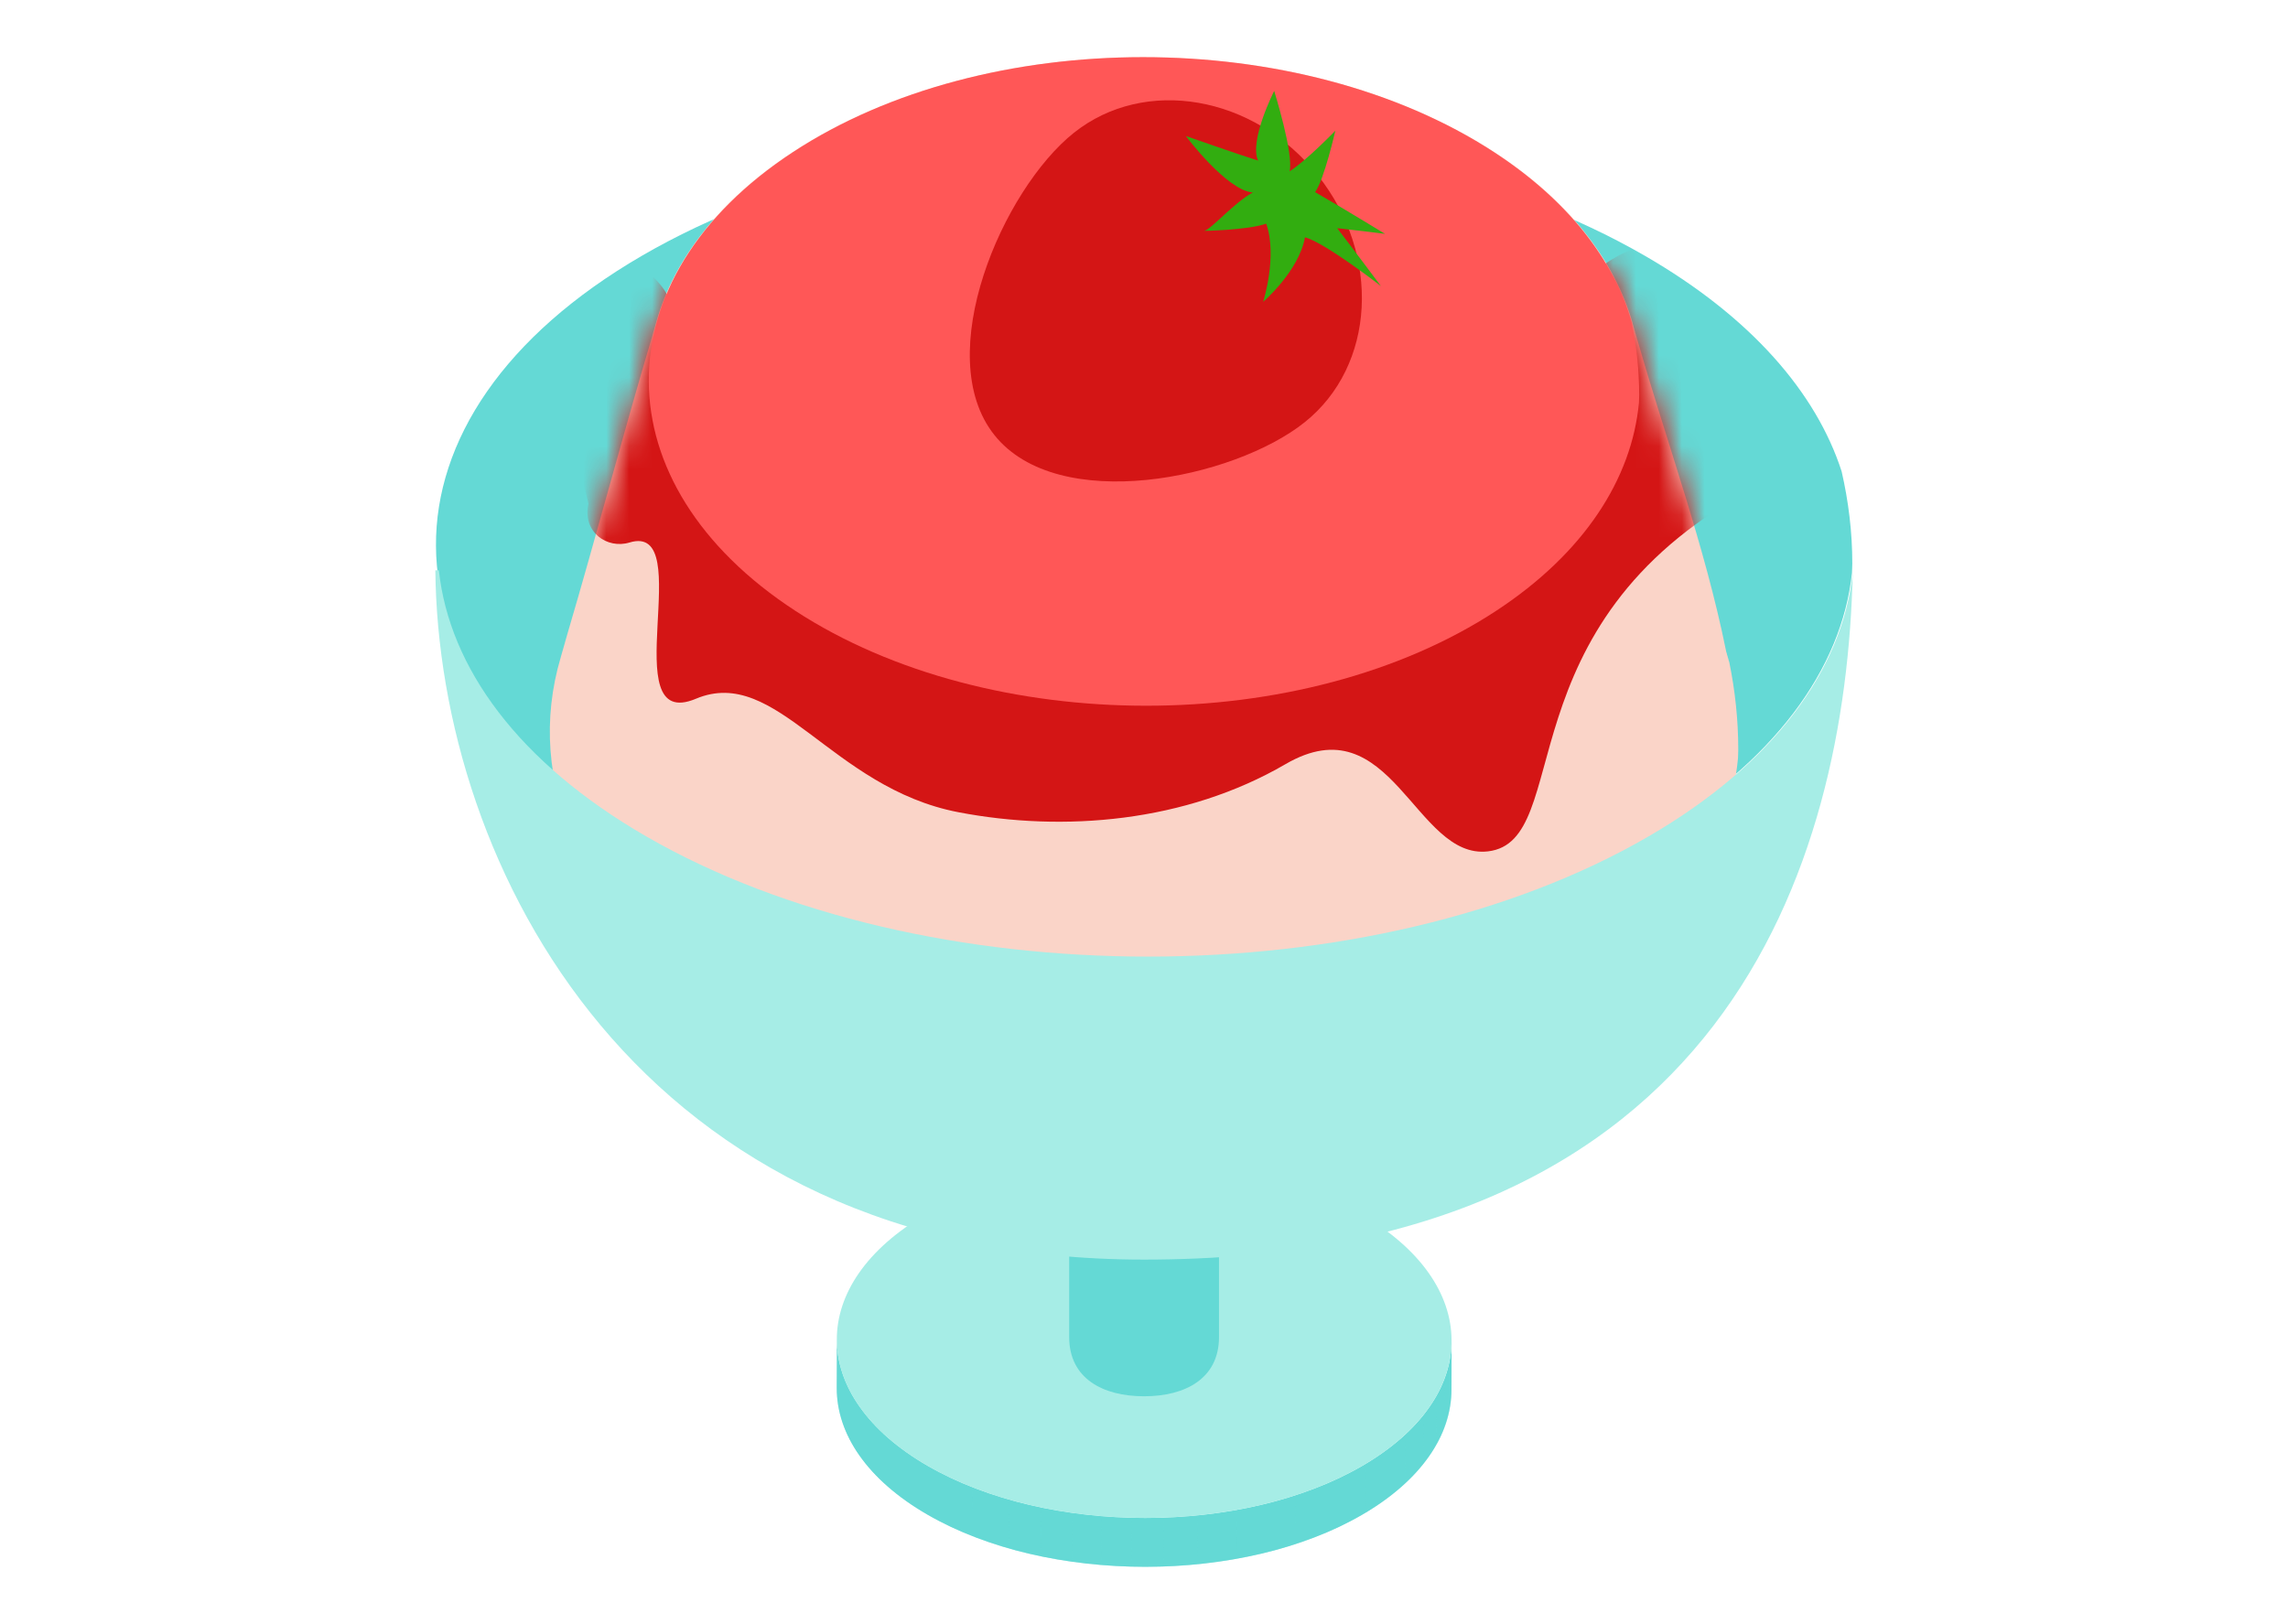
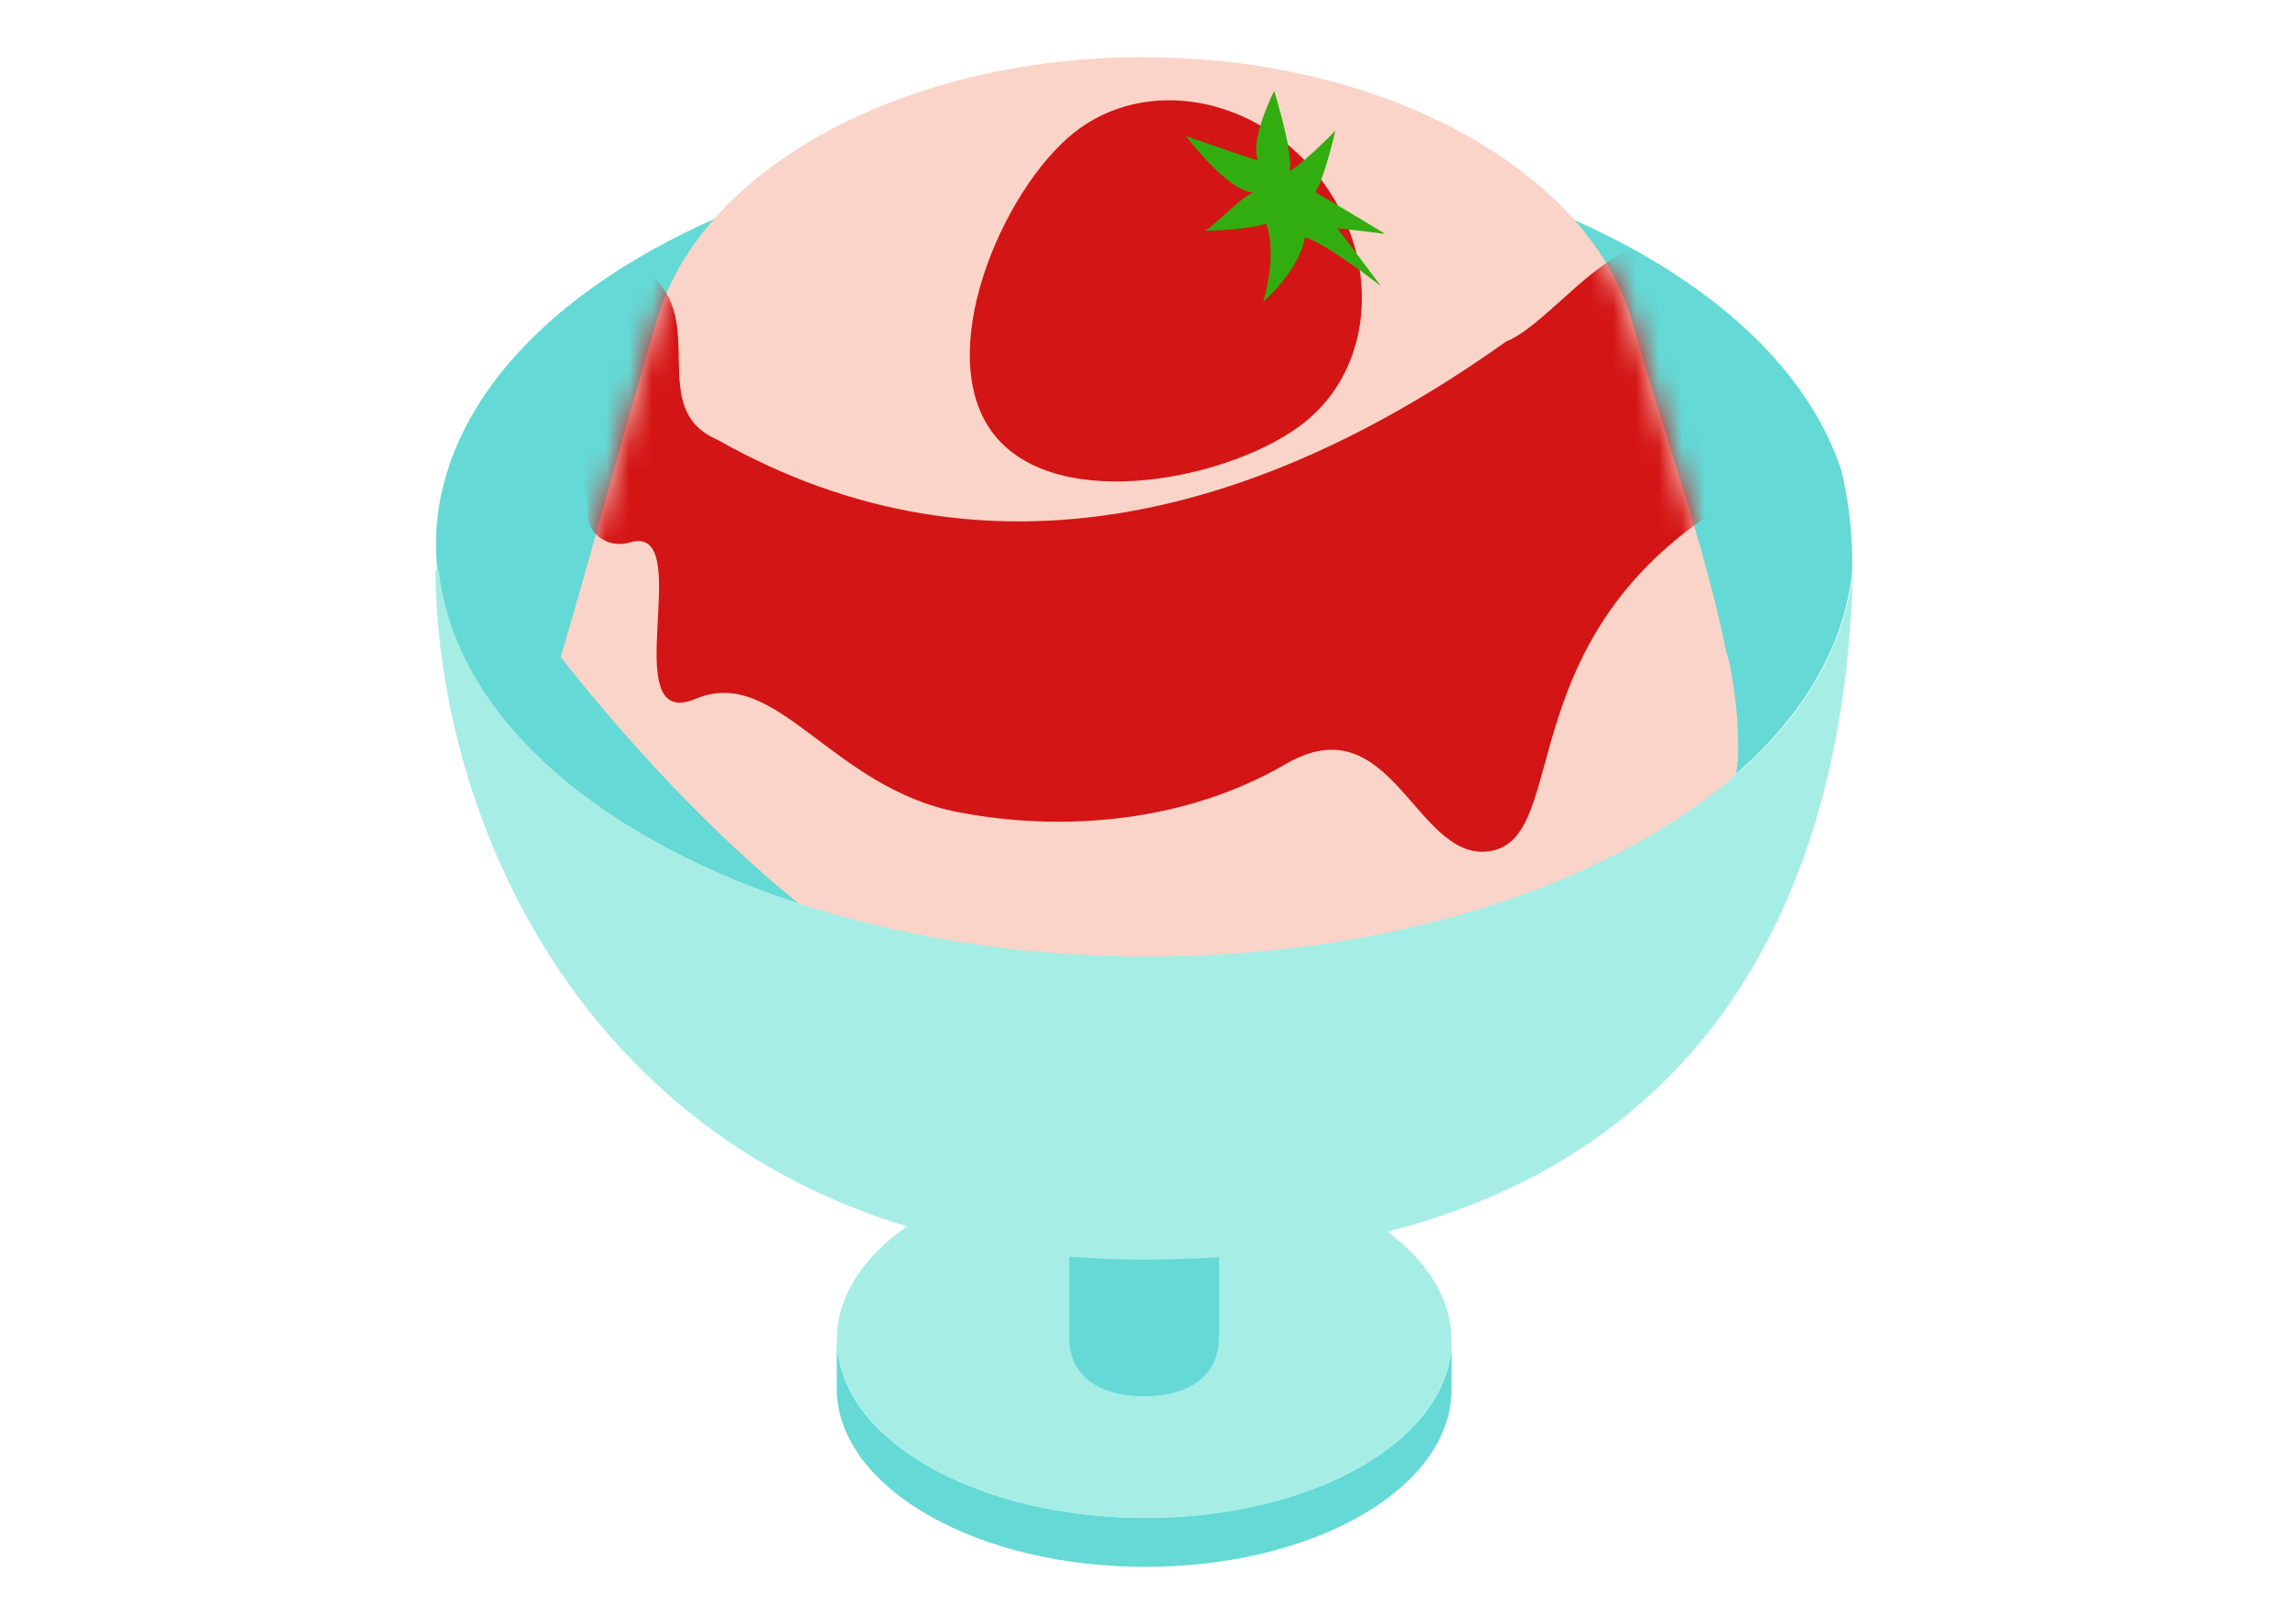
<svg xmlns="http://www.w3.org/2000/svg" width="100" height="71" viewBox="0 0 100 71" fill="none">
  <path d="M63.444 58.622L63.438 60.756C63.433 62.736 62.133 64.712 59.538 66.221C54.305 69.261 45.797 69.257 40.539 66.221C37.888 64.69 36.565 62.684 36.57 60.68L36.576 58.545C36.571 60.549 37.894 62.556 40.545 64.086C45.803 67.122 54.311 67.127 59.544 64.086C62.139 62.577 63.439 60.601 63.444 58.622Z" fill="#64D9D5" />
  <mask id="mask0_4381_43284" style="mask-type:luminance" maskUnits="userSpaceOnUse" x="36" y="58" width="28" height="11">
    <path d="M63.448 58.623L63.442 60.757C63.437 62.737 62.137 64.713 59.542 66.221C54.309 69.262 45.801 69.258 40.543 66.222C37.892 64.691 36.569 62.684 36.574 60.681L36.58 58.546C36.575 60.55 37.898 62.557 40.549 64.087C45.807 67.123 54.315 67.128 59.548 64.087C62.143 62.578 63.443 60.602 63.448 58.623Z" fill="white" />
  </mask>
  <g mask="url(#mask0_4381_43284)">
    <path d="M63.445 58.623L63.439 60.758C63.439 60.797 63.439 60.837 63.438 60.876L63.444 58.741C63.445 58.702 63.445 58.663 63.445 58.623Z" fill="#64D9D5" />
    <path d="M63.446 58.74L63.44 60.875C63.432 61.133 63.403 61.391 63.352 61.647L63.358 59.512C63.409 59.256 63.438 58.998 63.446 58.74Z" fill="#64D9D5" />
    <path d="M63.36 59.513L63.354 61.648C63.303 61.901 63.231 62.154 63.137 62.405L63.143 60.27C63.237 60.02 63.309 59.767 63.36 59.513Z" fill="#64D9D5" />
    <path d="M63.142 60.27L63.136 62.404C63.039 62.662 62.919 62.917 62.777 63.169L62.783 61.034C62.926 60.782 63.045 60.527 63.142 60.27Z" fill="#64D9D5" />
    <path d="M62.781 61.034L62.775 63.169C62.621 63.441 62.441 63.709 62.234 63.972L62.24 61.837C62.447 61.574 62.627 61.306 62.781 61.034Z" fill="#64D9D5" />
    <path d="M62.241 61.837L62.235 63.972C61.994 64.278 61.716 64.578 61.402 64.867L61.408 62.732C61.722 62.443 62 62.143 62.241 61.837Z" fill="#64D9D5" />
    <path d="M61.407 62.732L61.401 64.867C60.92 65.311 60.354 65.733 59.703 66.124L59.709 63.989C60.36 63.598 60.926 63.176 61.407 62.732Z" fill="#64D9D5" />
    <path d="M59.711 63.989L59.705 66.124C59.651 66.156 59.596 66.189 59.541 66.221C58.645 66.741 57.653 67.173 56.598 67.515L56.604 65.38C57.659 65.038 58.651 64.607 59.547 64.086C59.602 64.054 59.657 64.022 59.711 63.989Z" fill="#64D9D5" />
    <path d="M56.608 65.381L56.602 67.516C55.787 67.78 54.934 67.991 54.059 68.149L54.065 66.014C54.94 65.856 55.793 65.645 56.608 65.381Z" fill="#64D9D5" />
    <path d="M54.063 66.014L54.057 68.148C53.494 68.25 52.922 68.329 52.344 68.387L52.35 66.252C52.928 66.195 53.5 66.115 54.063 66.014Z" fill="#64D9D5" />
    <path d="M52.348 66.253L52.342 68.388C51.848 68.437 51.351 68.47 50.852 68.487L50.858 66.352C51.357 66.335 51.854 66.302 52.348 66.253Z" fill="#64D9D5" />
    <path d="M50.855 66.353L50.849 68.487C50.391 68.503 49.931 68.505 49.473 68.494L49.479 66.359C49.937 66.37 50.397 66.368 50.855 66.353Z" fill="#64D9D5" />
    <path d="M49.478 66.358L49.472 68.493C49.03 68.482 48.588 68.458 48.148 68.422L48.154 66.287C48.594 66.323 49.036 66.347 49.478 66.358Z" fill="#64D9D5" />
    <path d="M48.157 66.288L48.151 68.422C47.712 68.386 47.276 68.338 46.844 68.276L46.85 66.142C47.282 66.203 47.718 66.251 48.157 66.288Z" fill="#64D9D5" />
    <path d="M46.85 66.142L46.844 68.277C46.395 68.213 45.95 68.136 45.512 68.045L45.518 65.91C45.956 66.001 46.401 66.078 46.85 66.142Z" fill="#64D9D5" />
    <path d="M45.517 65.91L45.511 68.045C45.035 67.946 44.567 67.832 44.109 67.701L44.115 65.566C44.573 65.697 45.041 65.811 45.517 65.91Z" fill="#64D9D5" />
    <path d="M44.114 65.565L44.108 67.7C43.547 67.54 43.002 67.357 42.477 67.149L42.483 65.015C43.008 65.222 43.553 65.406 44.114 65.565Z" fill="#64D9D5" />
-     <path d="M42.485 65.015L42.479 67.15C41.797 66.881 41.148 66.571 40.543 66.222C37.892 64.691 36.569 62.684 36.574 60.681L36.58 58.546C36.575 60.55 37.898 62.557 40.549 64.087C41.154 64.436 41.803 64.746 42.485 65.015Z" fill="#64D9D5" />
  </g>
  <path d="M59.48 53.081C64.739 56.117 64.766 61.05 59.542 64.086C54.309 67.127 45.801 67.122 40.543 64.086C35.276 61.045 35.248 56.122 40.481 53.081C45.705 50.045 54.213 50.04 59.48 53.081Z" fill="#A6EDE6" />
  <path d="M50.004 61.044C48.196 61.044 46.73 60.264 46.73 58.456V48.441C46.73 46.632 48.196 45.167 50.004 45.167C51.812 45.167 53.278 46.632 53.278 48.441V58.456C53.278 60.264 51.812 61.044 50.004 61.044Z" fill="#64D9D5" />
  <path d="M71.889 11.181C59.742 4.168 40.125 4.168 28.057 11.181C15.997 18.19 16.061 29.552 28.208 36.565C40.347 43.574 59.963 43.574 72.023 36.565C77.541 33.359 80.492 29.243 80.943 25.05C80.946 24.911 80.957 24.773 80.957 24.634C80.957 23.261 80.791 21.918 80.491 20.61C79.375 17.156 76.515 13.852 71.889 11.181Z" fill="#64D9D5" />
-   <path d="M75.581 28.952C75.573 28.922 75.56 28.893 75.551 28.864C75.548 28.851 75.547 28.837 75.545 28.824C75.536 28.795 75.523 28.766 75.515 28.736C75.512 28.723 75.511 28.709 75.508 28.696C75.5 28.667 75.487 28.638 75.478 28.608C75.475 28.595 75.475 28.582 75.472 28.569C75.464 28.539 75.45 28.51 75.442 28.48C75.439 28.467 75.438 28.454 75.436 28.441C74.503 23.831 72.864 19.4 71.573 14.888C71.564 14.858 71.551 14.829 71.543 14.8C71.54 14.787 71.539 14.773 71.536 14.76C71.528 14.731 71.515 14.702 71.506 14.672C71.504 14.659 71.503 14.645 71.5 14.632C71.492 14.603 71.478 14.573 71.469 14.544C71.467 14.531 71.466 14.517 71.463 14.504C71.455 14.475 71.442 14.446 71.433 14.416C71.431 14.403 71.43 14.39 71.427 14.377C71.419 14.347 71.406 14.318 71.397 14.289C71.394 14.275 71.393 14.262 71.391 14.249C71.382 14.219 71.369 14.19 71.36 14.16C71.358 14.147 71.357 14.134 71.354 14.121C70.573 11.388 68.57 8.774 65.329 6.661C56.82 1.112 43.079 1.112 34.625 6.661C31.43 8.758 29.455 11.348 28.688 14.058C28.675 14.101 28.663 14.143 28.651 14.186C28.639 14.229 28.627 14.271 28.615 14.314C28.602 14.356 28.591 14.399 28.579 14.441C28.566 14.484 28.554 14.526 28.542 14.569C28.53 14.611 28.518 14.654 28.506 14.697C28.494 14.739 28.482 14.782 28.47 14.824C27.196 19.106 26.063 23.43 24.799 27.715C24.786 27.758 24.775 27.8 24.763 27.843C24.75 27.885 24.738 27.928 24.726 27.97C24.714 28.013 24.702 28.055 24.69 28.098C24.677 28.14 24.666 28.183 24.654 28.226C24.641 28.268 24.593 28.438 24.581 28.48C24.568 28.523 24.557 28.566 24.544 28.609C24.532 28.651 24.52 28.693 24.508 28.736C22.914 34.113 25.315 39.904 31.709 44.074C41.895 50.716 58.356 50.716 68.476 44.074C73.106 41.035 75.582 37.134 75.961 33.16C75.964 33.028 75.973 32.898 75.973 32.766C75.973 31.465 75.834 30.192 75.581 28.952Z" fill="#FAD4C8" />
+   <path d="M75.581 28.952C75.573 28.922 75.56 28.893 75.551 28.864C75.548 28.851 75.547 28.837 75.545 28.824C75.536 28.795 75.523 28.766 75.515 28.736C75.512 28.723 75.511 28.709 75.508 28.696C75.5 28.667 75.487 28.638 75.478 28.608C75.475 28.595 75.475 28.582 75.472 28.569C75.464 28.539 75.45 28.51 75.442 28.48C75.439 28.467 75.438 28.454 75.436 28.441C74.503 23.831 72.864 19.4 71.573 14.888C71.564 14.858 71.551 14.829 71.543 14.8C71.54 14.787 71.539 14.773 71.536 14.76C71.528 14.731 71.515 14.702 71.506 14.672C71.504 14.659 71.503 14.645 71.5 14.632C71.492 14.603 71.478 14.573 71.469 14.544C71.467 14.531 71.466 14.517 71.463 14.504C71.455 14.475 71.442 14.446 71.433 14.416C71.431 14.403 71.43 14.39 71.427 14.377C71.419 14.347 71.406 14.318 71.397 14.289C71.394 14.275 71.393 14.262 71.391 14.249C71.382 14.219 71.369 14.19 71.36 14.16C71.358 14.147 71.357 14.134 71.354 14.121C70.573 11.388 68.57 8.774 65.329 6.661C56.82 1.112 43.079 1.112 34.625 6.661C31.43 8.758 29.455 11.348 28.688 14.058C28.675 14.101 28.663 14.143 28.651 14.186C28.639 14.229 28.627 14.271 28.615 14.314C28.602 14.356 28.591 14.399 28.579 14.441C28.566 14.484 28.554 14.526 28.542 14.569C28.53 14.611 28.518 14.654 28.506 14.697C28.494 14.739 28.482 14.782 28.47 14.824C27.196 19.106 26.063 23.43 24.799 27.715C24.786 27.758 24.775 27.8 24.763 27.843C24.75 27.885 24.738 27.928 24.726 27.97C24.714 28.013 24.702 28.055 24.69 28.098C24.677 28.14 24.666 28.183 24.654 28.226C24.641 28.268 24.593 28.438 24.581 28.48C24.568 28.523 24.557 28.566 24.544 28.609C24.532 28.651 24.52 28.693 24.508 28.736C41.895 50.716 58.356 50.716 68.476 44.074C73.106 41.035 75.582 37.134 75.961 33.16C75.964 33.028 75.973 32.898 75.973 32.766C75.973 31.465 75.834 30.192 75.581 28.952Z" fill="#FAD4C8" />
  <mask id="mask1_4381_43284" style="mask-type:luminance" maskUnits="userSpaceOnUse" x="24" y="2" width="52" height="48">
    <path d="M75.577 28.952C75.569 28.922 75.556 28.893 75.547 28.864C75.544 28.851 75.544 28.837 75.541 28.824C75.532 28.795 75.519 28.766 75.511 28.736C75.508 28.723 75.507 28.709 75.505 28.696C75.496 28.667 75.483 28.638 75.474 28.608C75.472 28.595 75.471 28.582 75.468 28.569C75.46 28.539 75.447 28.51 75.438 28.48C75.435 28.467 75.434 28.454 75.432 28.441C74.499 23.831 72.86 19.4 71.569 14.888C71.56 14.858 71.547 14.829 71.539 14.8C71.536 14.787 71.535 14.773 71.532 14.76C71.524 14.731 71.511 14.702 71.502 14.672C71.5 14.659 71.499 14.645 71.496 14.632C71.488 14.603 71.474 14.573 71.466 14.544C71.463 14.531 71.462 14.517 71.46 14.504C71.451 14.475 71.438 14.446 71.429 14.416C71.427 14.403 71.426 14.39 71.423 14.377C71.415 14.347 71.402 14.318 71.393 14.289C71.39 14.275 71.389 14.262 71.387 14.249C71.378 14.219 71.365 14.19 71.356 14.16C71.354 14.147 71.353 14.134 71.35 14.121C70.569 11.388 68.566 8.774 65.325 6.661C56.816 1.112 43.075 1.112 34.621 6.661C31.427 8.758 29.451 11.348 28.684 14.058C28.671 14.101 28.66 14.143 28.648 14.186C28.635 14.229 28.623 14.271 28.611 14.314C28.599 14.356 28.587 14.399 28.575 14.441C28.562 14.484 28.55 14.526 28.538 14.569C28.526 14.611 28.514 14.654 28.502 14.697C28.49 14.739 28.478 14.782 28.466 14.824C27.192 19.106 26.059 23.43 24.795 27.715C24.782 27.758 24.771 27.8 24.759 27.843C24.746 27.885 24.735 27.928 24.722 27.97C24.71 28.013 24.698 28.055 24.686 28.098C24.674 28.14 24.662 28.183 24.65 28.226C24.637 28.268 24.589 28.438 24.577 28.48C24.564 28.523 24.553 28.566 24.541 28.609C24.528 28.651 24.516 28.693 24.504 28.736C22.91 34.113 25.311 39.904 31.705 44.074C41.891 50.716 58.352 50.716 68.472 44.074C73.102 41.035 75.578 37.134 75.957 33.16C75.96 33.028 75.969 32.898 75.969 32.766C75.969 31.465 75.83 30.192 75.577 28.952Z" fill="white" />
  </mask>
  <g mask="url(#mask1_4381_43284)">
    <path d="M76.469 21.441C65.588 27.347 68.852 36.769 65.037 37.221C61.846 37.599 60.818 30.712 56.186 33.407C51.806 35.957 46.484 36.389 41.895 35.511C36.309 34.441 33.947 29.064 30.414 30.549C26.79 32.073 30.534 22.796 27.509 23.719C26.547 24.012 25.446 23.278 25.718 22.024C24.343 15.16 14.296 15.867 28.299 11.912C31.034 13.965 28.203 17.869 31.346 19.219C43.305 25.997 55.426 22.34 65.829 14.928C68.397 13.938 72.912 6.371 73.984 14.789C76.496 15.307 78.606 20.281 76.469 21.441Z" fill="#D41515" />
  </g>
-   <path d="M34.757 26.702C43.245 32.238 56.962 32.238 65.396 26.702C69.254 24.17 71.318 20.919 71.633 17.608C71.635 17.498 71.643 17.389 71.643 17.279C71.643 16.195 71.527 15.134 71.317 14.101C70.537 11.373 68.537 8.763 65.302 6.653C56.807 1.114 43.09 1.114 34.651 6.654C26.217 12.189 26.262 21.163 34.757 26.702Z" fill="#FF5757" />
  <path d="M57.015 18.467C53.911 20.939 46.245 22.515 43.461 19.019C40.677 15.523 43.83 8.278 46.934 5.807C50.037 3.335 54.81 4.165 57.594 7.661C60.378 11.157 60.119 15.995 57.015 18.467Z" fill="#D41515" />
  <path d="M55.69 3.975C55.69 3.975 56.558 6.751 56.362 7.492C57.115 7.01 58.363 5.713 58.363 5.713C58.363 5.713 57.877 7.852 57.479 8.399C58.779 9.15 60.535 10.224 60.535 10.224C60.535 10.224 59.29 10.068 58.443 9.975C59 10.694 60.355 12.507 60.355 12.507C60.355 12.507 57.935 10.622 57.036 10.374C56.77 11.856 55.208 13.196 55.208 13.196C55.208 13.196 55.846 11.19 55.34 9.777C54.558 10.068 52.381 10.108 52.64 10.086C52.898 10.064 53.966 8.83 54.757 8.416C53.609 8.326 51.828 5.945 51.828 5.945C51.828 5.945 54.223 6.786 54.986 7.021C54.588 6.144 55.69 3.975 55.69 3.975Z" fill="#32AD10" />
  <path d="M72.056 36.565C59.996 43.573 40.38 43.574 28.241 36.565C22.636 33.329 19.637 29.166 19.181 24.934H19.027C19.159 37.819 27.85 55.069 50.005 55.069C75.385 55.069 80.68 37.772 80.976 25.05C80.525 29.242 77.573 33.358 72.056 36.565Z" fill="#A6EDE6" />
</svg>